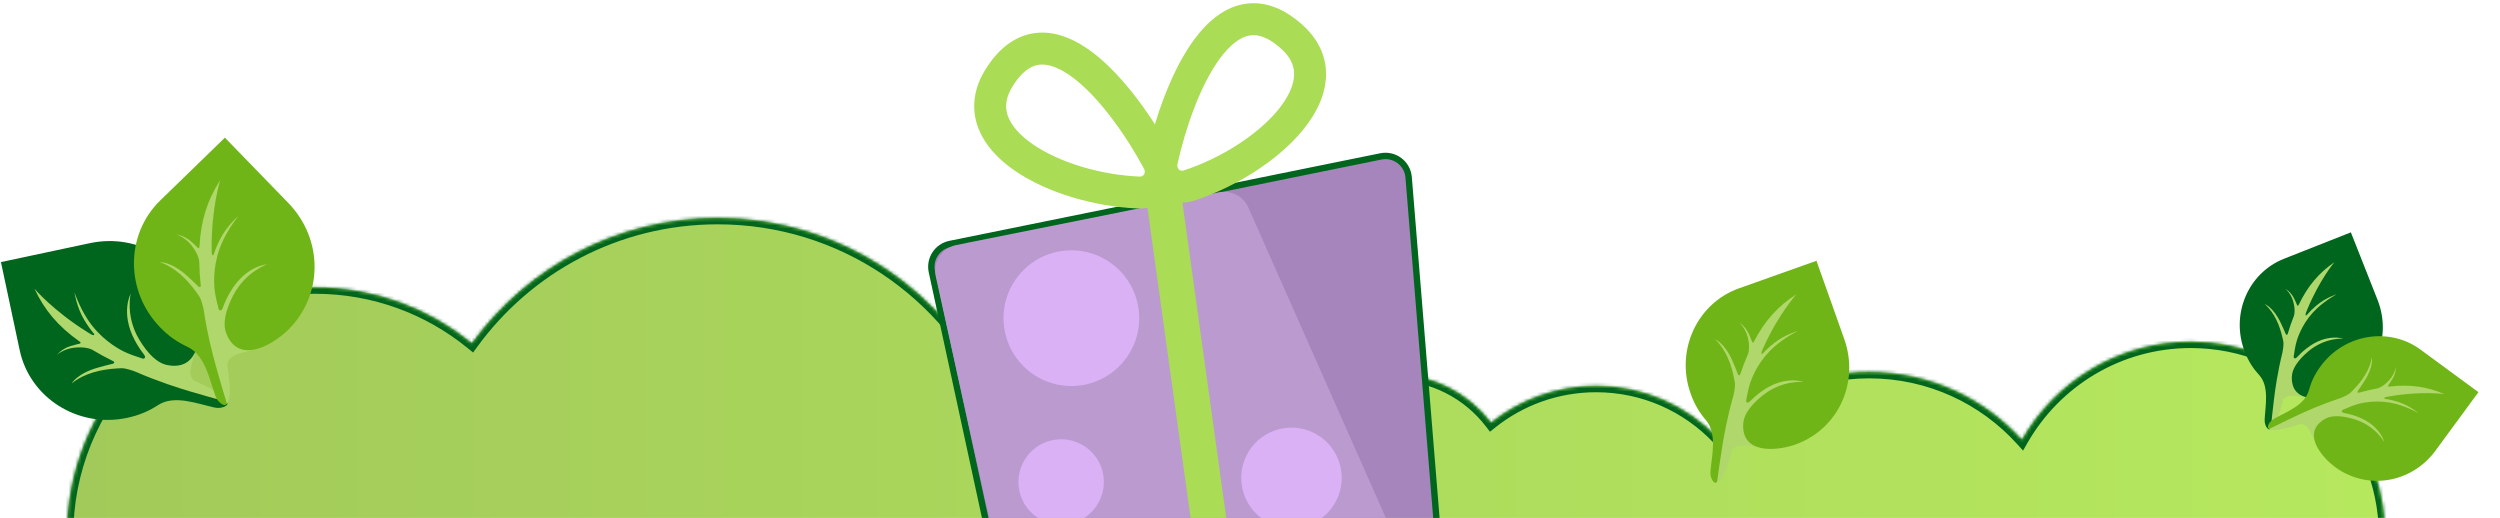
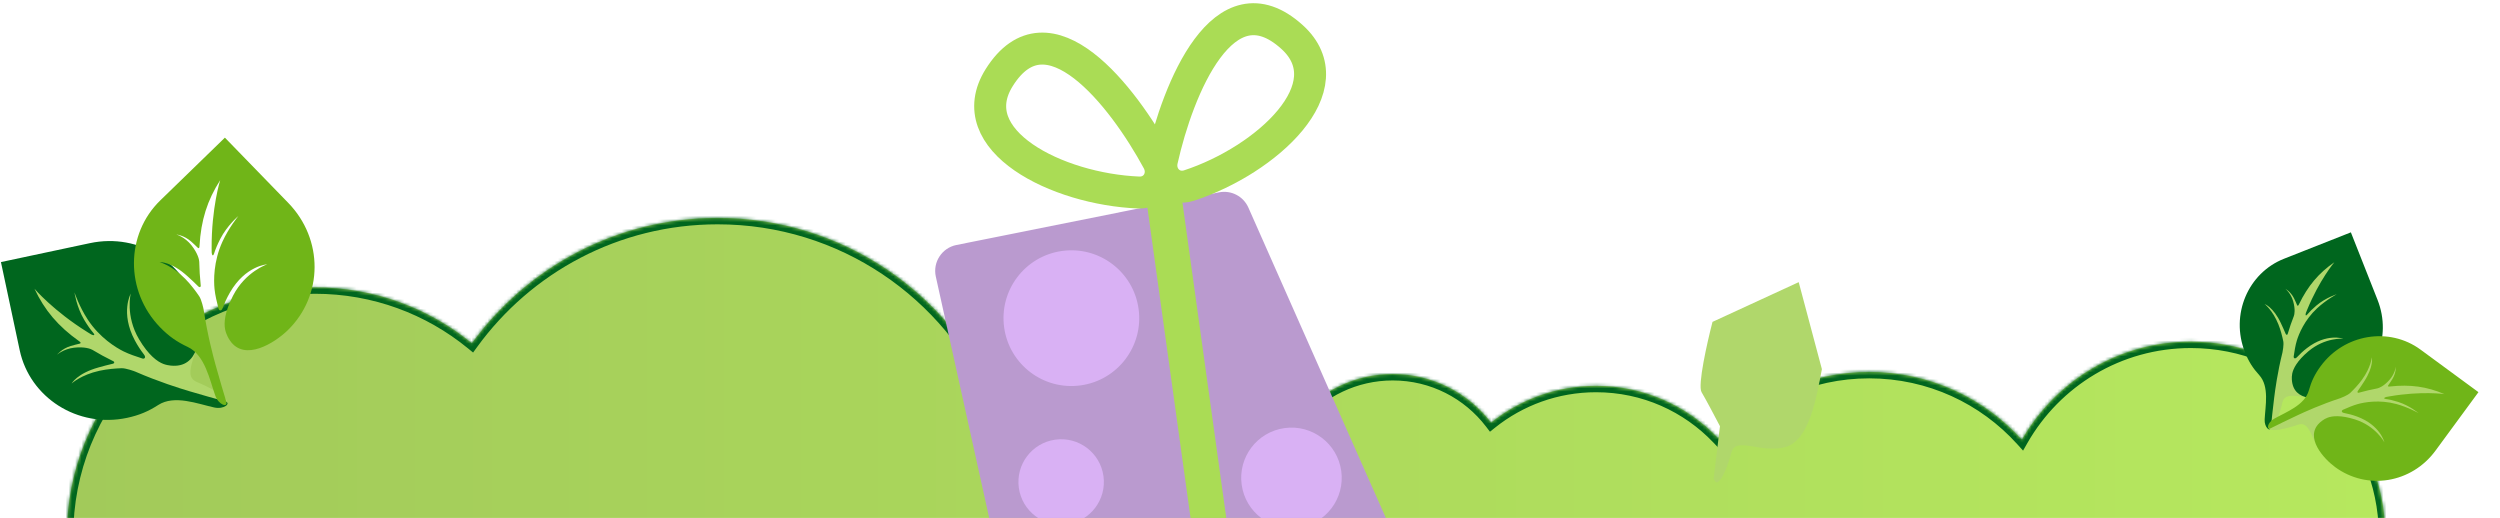
<svg xmlns="http://www.w3.org/2000/svg" width="782" height="162" viewBox="0 0 782 162" fill="none">
  <mask id="path-1-inside-1_2002_444" fill="white">
    <path fill-rule="evenodd" clip-rule="evenodd" d="M21 164H745.999C744.093 132.129 717.643 106.87 685.292 106.87C662.664 106.87 642.922 119.229 632.448 137.565C620.668 124.536 603.633 116.349 584.685 116.349C565.99 116.349 549.156 124.319 537.396 137.047C527.809 126.972 514.27 120.692 499.264 120.692C486.835 120.692 475.411 125.001 466.406 132.207C459.334 122.966 448.19 117.006 435.655 117.006C423.818 117.006 413.223 122.32 406.124 130.692C393.345 117.695 375.561 109.635 355.895 109.635C339.1 109.635 323.679 115.513 311.575 125.324C296.977 91.692 263.471 68.17 224.471 68.17C192.861 68.17 164.86 83.623 147.611 107.387C134.237 96.451 117.146 89.891 98.522 89.891C56.835 89.891 22.825 122.763 21 164Z" />
  </mask>
  <path fill-rule="evenodd" clip-rule="evenodd" d="M21 164H745.999C744.093 132.129 717.643 106.87 685.292 106.87C662.664 106.87 642.922 119.229 632.448 137.565C620.668 124.536 603.633 116.349 584.685 116.349C565.99 116.349 549.156 124.319 537.396 137.047C527.809 126.972 514.27 120.692 499.264 120.692C486.835 120.692 475.411 125.001 466.406 132.207C459.334 122.966 448.19 117.006 435.655 117.006C423.818 117.006 413.223 122.32 406.124 130.692C393.345 117.695 375.561 109.635 355.895 109.635C339.1 109.635 323.679 115.513 311.575 125.324C296.977 91.692 263.471 68.17 224.471 68.17C192.861 68.17 164.86 83.623 147.611 107.387C134.237 96.451 117.146 89.891 98.522 89.891C56.835 89.891 22.825 122.763 21 164Z" fill="url(#paint0_linear_2002_444)" />
  <path d="M21 164L19.002 163.912L18.91 166H21V164ZM745.999 164V166H748.122L747.995 163.881L745.999 164ZM632.448 137.565L630.964 138.906L632.815 140.954L634.184 138.557L632.448 137.565ZM537.396 137.047L535.947 138.426L537.418 139.971L538.865 138.404L537.396 137.047ZM466.406 132.207L464.818 133.422L466.06 135.045L467.656 133.768L466.406 132.207ZM406.124 130.692L404.698 132.094L406.233 133.656L407.649 131.986L406.124 130.692ZM311.575 125.324L309.74 126.12L310.789 128.536L312.834 126.878L311.575 125.324ZM147.611 107.387L146.345 108.936L147.985 110.277L149.229 108.562L147.611 107.387ZM21 166H745.999V162H21V166ZM747.995 163.881C746.027 130.959 718.707 104.87 685.292 104.87V108.87C716.578 108.87 742.16 133.298 744.002 164.119L747.995 163.881ZM685.292 104.87C661.917 104.87 641.527 117.639 630.711 136.573L634.184 138.557C644.317 120.819 663.41 108.87 685.292 108.87V104.87ZM633.931 136.223C621.789 122.793 604.222 114.349 584.685 114.349V118.349C603.044 118.349 619.548 126.279 630.964 138.906L633.931 136.223ZM584.685 114.349C565.409 114.349 548.05 122.57 535.927 135.69L538.865 138.404C550.262 126.069 566.571 118.349 584.685 118.349V114.349ZM538.845 135.668C528.896 125.213 514.84 118.692 499.264 118.692V122.692C513.7 122.692 526.722 128.731 535.947 138.426L538.845 135.668ZM499.264 118.692C486.364 118.692 474.503 123.166 465.157 130.645L467.656 133.768C476.319 126.836 487.305 122.692 499.264 122.692V118.692ZM467.995 130.991C460.56 121.277 448.839 115.006 435.655 115.006V119.006C447.541 119.006 458.108 124.655 464.818 133.422L467.995 130.991ZM435.655 115.006C423.206 115.006 412.061 120.598 404.598 129.399L407.649 131.986C414.384 124.042 424.431 119.006 435.655 119.006V115.006ZM407.55 129.29C394.411 115.927 376.119 107.635 355.895 107.635V111.635C375.003 111.635 392.28 119.464 404.698 132.094L407.55 129.29ZM355.895 107.635C338.625 107.635 322.763 113.681 310.315 123.77L312.834 126.878C324.595 117.345 339.575 111.635 355.895 111.635V107.635ZM313.409 124.528C298.506 90.192 264.296 66.17 224.471 66.17V70.17C262.646 70.17 295.448 93.193 309.74 126.12L313.409 124.528ZM224.471 66.17C192.193 66.17 163.602 81.952 145.992 106.212L149.229 108.562C166.119 85.294 193.529 70.17 224.471 70.17V66.17ZM148.877 105.839C135.159 94.622 117.624 87.891 98.522 87.891V91.891C116.668 91.891 133.315 98.281 146.345 108.936L148.877 105.839ZM98.522 87.891C55.76 87.891 20.874 121.61 19.002 163.912L22.998 164.089C24.776 123.916 57.91 91.891 98.522 91.891V87.891Z" fill="#00661E" mask="url(#path-1-inside-1_2002_444)" />
  <path d="M707.52 90.364L730.705 78.683L737.873 102.244C736.667 109.954 735.131 122.146 728.378 123.978C721.605 125.816 715.149 121.477 713.957 125.787C713.957 125.787 712.062 134.311 710.003 134.206L709.32 133.321L710.551 118.813C709.252 116.52 706.362 111.482 705.192 109.673C704.022 107.864 706.256 96.047 707.52 90.364Z" fill="#B0D76B" />
  <path d="M743.697 93.797C748.34 105.551 742.892 118.541 731.336 123.106C727.182 124.747 718.383 126.298 717.051 119.937C716.966 119.532 716.732 118.24 717.003 116.876C717.313 115.318 718.528 112.862 722.062 109.884C727.277 105.487 732.968 105.937 732.968 105.937C732.968 105.937 727.812 104.119 721.623 108.877C720.374 109.837 719.428 110.741 718.531 111.704C717.805 112.483 717.401 111.931 717.46 111.534C717.72 109.818 717.967 108.125 718.448 106.539C719.053 104.549 720.795 100.143 724.781 96.441C727.653 93.772 730.931 92.038 730.931 92.038C730.931 92.038 727.46 93.125 724.58 95.564C723.386 96.575 722.484 97.472 721.757 98.329C721.135 99.063 721.104 98.431 721.275 97.907C721.387 97.561 721.542 97.237 721.675 96.909C725.515 87.56 730.186 82.029 730.186 82.029C725.31 85.394 721.89 89.441 719.105 95.21C718.989 95.451 718.755 95.951 718.494 95.36C718.238 94.782 718.019 94.201 717.585 93.337C716.53 91.227 714.876 90.337 714.876 90.337C714.876 90.337 716.551 91.673 717.292 94.203C718.042 96.769 717.696 98.403 717.531 98.82C716.785 100.706 716.253 102.286 715.566 104.524C715.51 104.706 715.156 104.947 714.923 104.357C714.557 103.429 713.897 102.022 713.481 101.127C711.107 96.016 708.37 95.109 708.37 95.109C708.37 95.109 710.888 97.006 712.672 101.437C713.427 103.315 713.921 105.351 714.211 106.759C714.427 107.818 714.002 110.058 713.956 110.246C712.408 116.44 711.677 121.886 711.368 124.36C710.862 128.333 710.623 131.01 710.335 133.685C710.161 135.252 708.251 133.768 708.384 131.189C708.59 127.029 709.914 120.869 706.681 117.326C704.727 115.184 703.364 113.075 702.222 110.184C697.581 98.435 703.183 85.384 714.435 80.939L735.354 72.676L743.697 93.797Z" fill="#00661E" />
  <path d="M16.366 120.041L6.752 88.969L37.35 85.008C46.625 88.099 61.368 92.53 62.23 101.254C63.093 110.003 56.392 117.078 61.469 119.447C61.469 119.447 71.607 123.559 71.048 126.081L69.813 126.741L52.144 122.206C49.041 123.334 42.217 125.858 39.739 126.928C37.261 127.997 23.125 122.782 16.366 120.041Z" fill="#B0D76B" />
  <path d="M28.123 76.057C43.61 72.763 58.526 82.191 61.765 97.417C62.93 102.891 63.018 114.084 54.883 114.408C54.364 114.429 52.72 114.45 51.092 113.831C49.23 113.125 46.448 111.114 43.503 106.129C39.154 98.772 40.893 91.835 40.893 91.835C40.893 91.835 37.575 97.827 42.168 106.462C43.094 108.204 44.015 109.561 45.018 110.869C45.83 111.928 45.064 112.312 44.586 112.157C42.52 111.48 40.479 110.823 38.62 109.899C36.287 108.738 31.205 105.67 27.459 99.977C24.759 95.874 23.298 91.463 23.298 91.463C23.298 91.463 23.919 95.978 26.335 100.043C27.335 101.727 28.255 103.029 29.164 104.105C29.942 105.025 29.155 104.933 28.542 104.613C28.139 104.402 27.77 104.144 27.393 103.911C16.64 97.225 10.777 90.305 10.777 90.305C13.92 97.028 18.21 102.094 24.759 106.733C25.034 106.927 25.602 107.32 24.817 107.52C24.051 107.715 23.287 107.866 22.13 108.222C19.304 109.087 17.86 110.946 17.86 110.946C17.86 110.946 19.86 109.154 23.139 108.764C26.464 108.37 28.412 109.138 28.892 109.428C31.067 110.741 32.91 111.728 35.532 113.041C35.744 113.148 35.969 113.635 35.192 113.8C33.969 114.06 32.094 114.583 30.902 114.911C24.094 116.783 22.404 119.976 22.404 119.976C22.404 119.976 25.271 117.259 31.116 115.976C33.593 115.432 36.212 115.244 38.011 115.179C39.365 115.132 42.044 116.123 42.266 116.218C49.597 119.418 56.175 121.453 59.166 122.349C63.97 123.799 67.228 124.65 70.473 125.562C72.372 126.102 70.143 128.153 66.984 127.454C61.887 126.335 54.552 123.419 49.502 126.678C46.45 128.647 43.562 129.892 39.752 130.703C24.272 133.996 9.312 124.364 6.158 109.538L0.295 81.977L28.123 76.057Z" fill="#00661E" />
  <path d="M745.473 108.513L767.7 121.927L751.567 140.533C744.398 143.615 733.258 148.803 728.113 144.06C722.953 139.304 723.191 131.53 718.907 132.813C718.907 132.813 710.682 135.745 709.676 133.946L710.061 132.897L723 126.218C724.25 123.898 726.978 118.771 727.886 116.818C728.795 114.865 739.989 110.467 745.473 108.513Z" fill="#B0D76B" />
  <path d="M761.818 140.969C754.337 151.155 740.441 153.455 730.426 146.101C726.826 143.456 720.831 136.832 725.507 132.32C725.805 132.032 726.774 131.146 728.073 130.65C729.557 130.084 732.283 129.805 736.685 131.212C743.184 133.288 745.83 138.346 745.83 138.346C745.83 138.346 744.626 133.012 737.304 130.305C735.827 129.758 734.558 129.438 733.266 129.191C732.22 128.992 732.472 128.355 732.839 128.194C734.43 127.501 735.995 126.809 737.594 126.373C739.601 125.825 744.258 124.956 749.514 126.36C753.301 127.372 756.514 129.225 756.514 129.225C756.514 129.225 753.747 126.864 750.148 125.724C748.658 125.251 747.418 124.964 746.306 124.805C745.353 124.67 745.871 124.306 746.407 124.172C746.759 124.084 747.116 124.042 747.464 123.98C757.423 122.256 764.591 123.268 764.591 123.268C759.148 120.93 753.902 120.188 747.536 120.9C747.269 120.93 746.722 120.998 747.083 120.462C747.436 119.939 747.811 119.443 748.312 118.617C749.537 116.6 749.411 114.726 749.411 114.726C749.411 114.726 749.171 116.856 747.423 118.829C745.65 120.83 744.082 121.406 743.641 121.488C741.648 121.861 740.026 122.251 737.766 122.86C737.583 122.909 737.19 122.738 737.566 122.227C738.156 121.423 738.996 120.116 739.532 119.287C742.597 114.557 741.908 111.757 741.908 111.757C741.908 111.757 741.642 114.899 738.839 118.767C737.652 120.406 736.191 121.908 735.153 122.902C734.371 123.649 732.249 124.481 732.066 124.542C725.998 126.528 720.997 128.807 718.738 129.861C715.105 131.548 712.711 132.77 710.293 133.949C708.875 134.636 709.114 132.23 711.368 130.969C715 128.93 720.92 126.773 722.199 122.15C722.973 119.356 724.033 117.08 725.873 114.575C733.351 104.393 747.381 102.191 757.132 109.352L775.26 122.666L761.818 140.969Z" fill="#70B518" />
-   <path d="M46.673 76.917L67.864 52.242L87.5 76.04C89.819 85.537 93.913 100.378 86.986 105.749C80.037 111.137 70.481 109.228 71.177 114.787C71.177 114.787 73.091 125.558 70.659 126.428L69.442 125.733L63.879 108.36C61.273 106.334 55.505 101.899 53.28 100.37C51.056 98.842 47.949 84.098 46.673 76.917Z" fill="#B0D76B" />
  <path d="M90.168 63.467C101.199 74.826 101.154 92.472 89.987 103.317C85.972 107.216 76.543 113.247 71.939 106.532C71.645 106.104 70.753 104.723 70.41 103.015C70.018 101.063 70.24 97.638 72.893 92.492C76.807 84.894 83.606 82.675 83.606 82.675C83.606 82.675 76.767 83.055 71.9 91.538C70.919 93.249 70.259 94.752 69.686 96.296C69.222 97.547 68.488 97.103 68.366 96.616C67.839 94.507 67.31 92.43 67.103 90.363C66.843 87.77 66.737 81.835 69.563 75.634C71.6 71.165 74.557 67.58 74.557 67.58C74.557 67.58 71.065 70.508 68.909 74.718C68.015 76.46 67.403 77.933 66.976 79.274C66.61 80.423 66.269 79.707 66.215 79.018C66.179 78.564 66.201 78.115 66.197 77.672C66.136 65.01 68.875 56.363 68.875 56.363C64.856 62.602 62.849 68.93 62.407 76.944C62.389 77.279 62.358 77.969 61.772 77.411C61.198 76.867 60.664 76.3 59.747 75.51C57.51 73.577 55.169 73.344 55.169 73.344C55.169 73.344 57.75 74.083 59.825 76.653C61.928 79.258 62.315 81.316 62.324 81.877C62.37 84.417 62.515 86.502 62.799 89.421C62.822 89.658 62.529 90.107 61.975 89.537C61.104 88.64 59.663 87.331 58.751 86.496C53.544 81.728 49.941 81.997 49.941 81.997C49.941 81.997 53.768 82.978 57.965 87.244C59.742 89.052 61.295 91.169 62.307 92.658C63.068 93.779 63.655 96.575 63.693 96.813C64.885 104.723 66.662 111.374 67.496 114.384C68.825 119.223 69.838 122.434 70.792 125.667C71.346 127.562 68.422 126.766 67.333 123.72C65.568 118.809 64.134 111.047 58.688 108.506C55.396 106.97 52.805 105.187 50.091 102.393C39.066 91.039 39.259 73.247 50.133 62.688L70.348 43.057L90.168 63.467Z" fill="#70B518" />
  <path d="M535.673 100.681L562.636 88.256L569.889 115.468C568.204 124.231 565.963 138.103 558.172 139.928C550.358 141.759 543.153 136.543 541.618 141.422C541.618 141.422 539.113 151.088 536.765 150.885L536.019 149.846L538.004 133.315C536.611 130.643 533.509 124.77 532.244 122.656C530.979 120.542 534.003 107.126 535.673 100.681Z" fill="#B0D76B" />
-   <path d="M576.882 106.047C581.72 119.665 574.977 134.293 561.588 139.05C556.775 140.76 546.657 142.182 545.389 134.859C545.307 134.393 545.091 132.907 545.456 131.359C545.872 129.591 547.358 126.832 551.516 123.57C557.651 118.752 564.137 119.493 564.137 119.493C564.137 119.493 558.316 117.21 551.054 122.401C549.589 123.448 548.471 124.444 547.408 125.508C546.548 126.37 546.107 125.723 546.191 125.272C546.556 123.321 546.906 121.396 547.519 119.603C548.289 117.352 550.456 112.386 555.158 108.314C558.547 105.379 562.363 103.528 562.363 103.528C562.363 103.528 558.352 104.631 554.964 107.305C553.56 108.411 552.492 109.401 551.628 110.352C550.888 111.166 550.877 110.443 551.093 109.85C551.236 109.46 551.425 109.095 551.591 108.726C556.351 98.194 561.91 92.059 561.91 92.059C556.204 95.71 552.134 100.199 548.721 106.681C548.579 106.953 548.291 107.514 548.017 106.828C547.748 106.158 547.52 105.485 547.059 104.481C545.937 102.027 544.082 100.943 544.082 100.943C544.082 100.943 545.944 102.538 546.689 105.458C547.445 108.42 546.983 110.275 546.778 110.744C545.851 112.87 545.179 114.655 544.305 117.185C544.234 117.391 543.82 117.652 543.577 116.969C543.195 115.893 542.498 114.259 542.058 113.22C539.548 107.284 536.456 106.138 536.456 106.138C536.456 106.138 539.258 108.407 541.12 113.542C541.909 115.718 542.393 118.065 542.667 119.685C542.873 120.904 542.298 123.447 542.238 123.66C540.222 130.677 539.169 136.873 538.717 139.687C537.981 144.208 537.601 147.258 537.165 150.304C536.904 152.087 534.781 150.316 535.035 147.373C535.436 142.627 537.195 135.64 533.641 131.462C531.493 128.936 530.02 126.472 528.83 123.122C523.994 109.509 530.916 94.818 543.953 90.186L568.189 81.576L576.882 106.047Z" fill="#70B518" />
-   <path d="M291.491 84.982C290.632 81.02 293.179 77.12 297.152 76.313L431.922 48.923C436.195 48.055 440.268 51.115 440.622 55.462L449.339 162.481C449.652 166.326 446.91 169.746 443.09 170.278L320.546 187.312C316.777 187.836 313.241 185.366 312.435 181.647L291.491 84.982Z" fill="#A685BC" stroke="#00661E" stroke-width="2" />
  <path d="M381.304 60.169L299.173 76.631C294.631 77.541 291.723 82.003 292.723 86.525L313.424 180.136C314.355 184.346 318.366 187.135 322.637 186.541L427.751 171.929C432.536 171.264 435.354 166.202 433.397 161.784L390.491 64.928C388.922 61.386 385.103 59.407 381.304 60.169Z" fill="#BA9ACF" />
  <circle cx="335.124" cy="99.523" r="21.225" transform="rotate(-7.914 335.124 99.523)" fill="#D9B1F4" />
  <circle cx="403.971" cy="149.477" r="15.722" transform="rotate(-7.914 403.971 149.477)" fill="#D9B1F4" />
  <circle cx="331.928" cy="150.762" r="13.364" transform="rotate(-7.914 331.928 150.762)" fill="#D9B1F4" />
  <rect x="357.887" y="57.584" width="11.07" height="122.876" transform="rotate(-7.914 357.887 57.584)" fill="#AADC55" />
  <path d="M312.552 24.272C327.835 -0.093 351.276 30.123 362.18 50.266C364.734 54.985 361.562 60.439 356.201 60.222C330.621 59.183 300.247 43.89 312.552 24.272Z" stroke="#AADC55" stroke-width="10" />
  <path d="M404.115 11.544C382.765 -7.729 368.455 27.736 363.458 50.088C362.287 55.325 366.827 59.708 371.925 58.036C396.252 50.059 421.304 27.062 404.115 11.544Z" stroke="#AADC55" stroke-width="10" />
  <defs>
    <linearGradient id="paint0_linear_2002_444" x1="21" y1="116.085" x2="745.999" y2="116.085" gradientUnits="userSpaceOnUse">
      <stop stop-color="#A2CA5A" />
      <stop offset="1" stop-color="#B6E85E" />
    </linearGradient>
  </defs>
</svg>